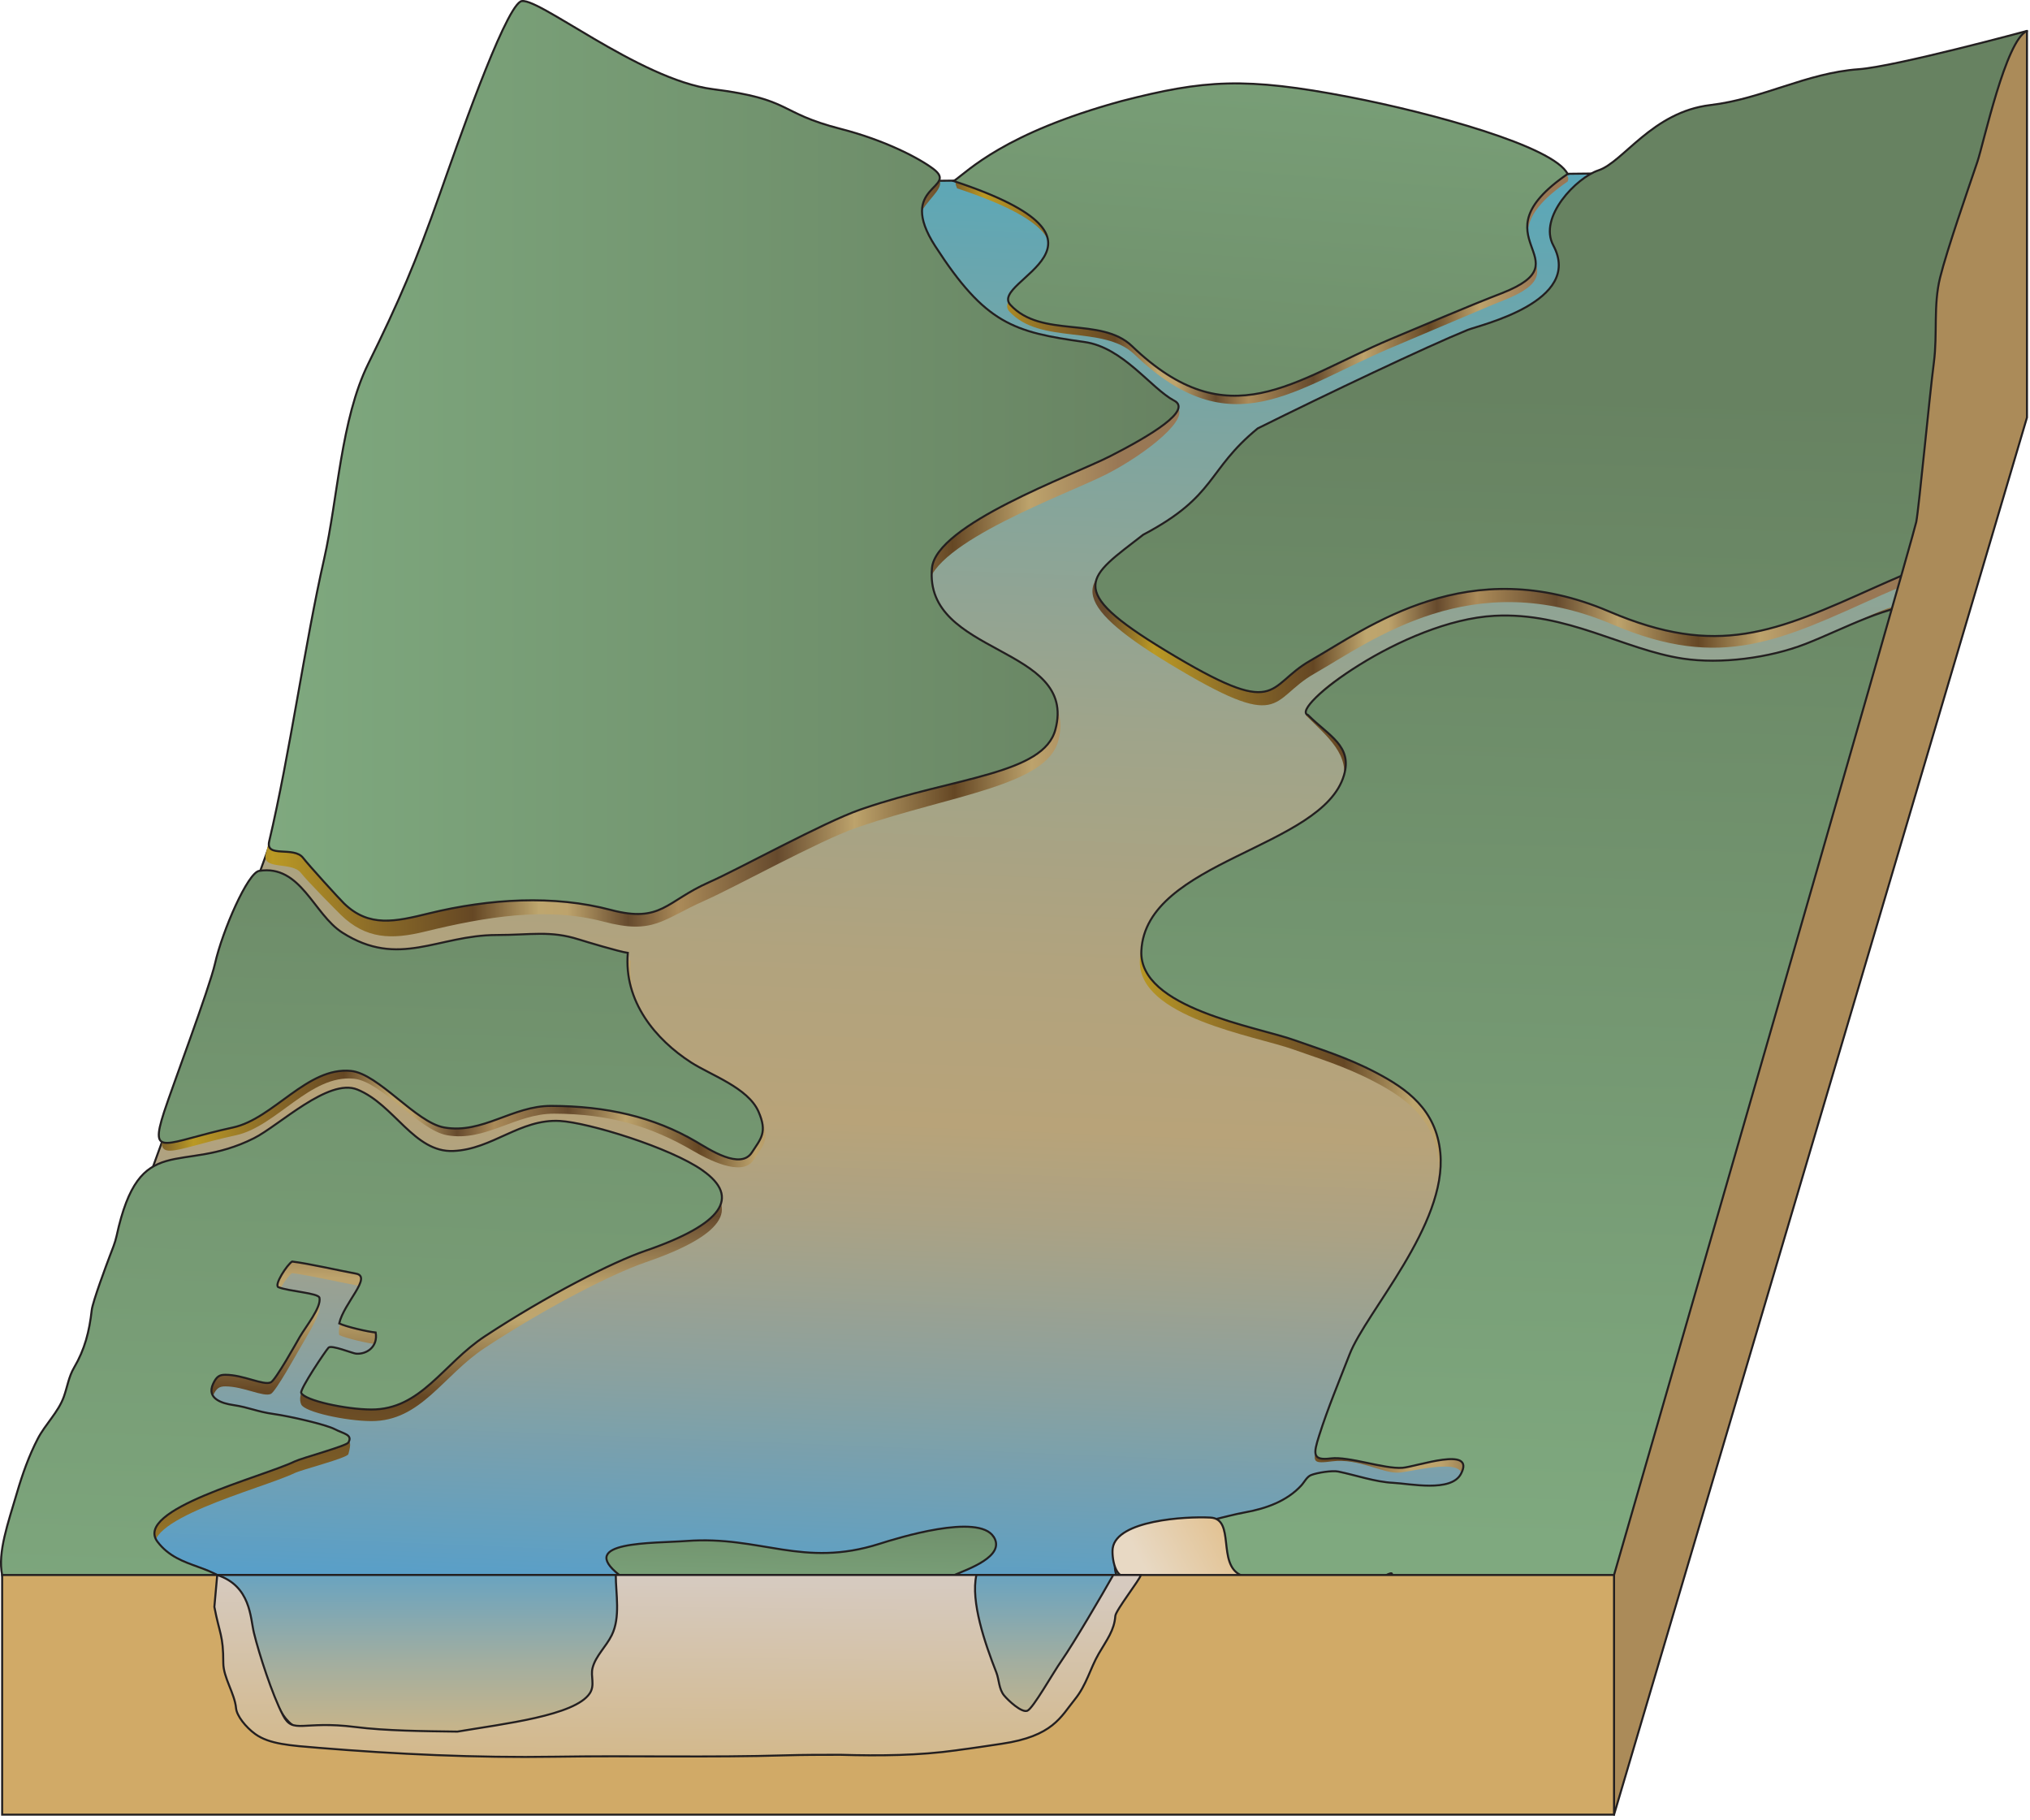
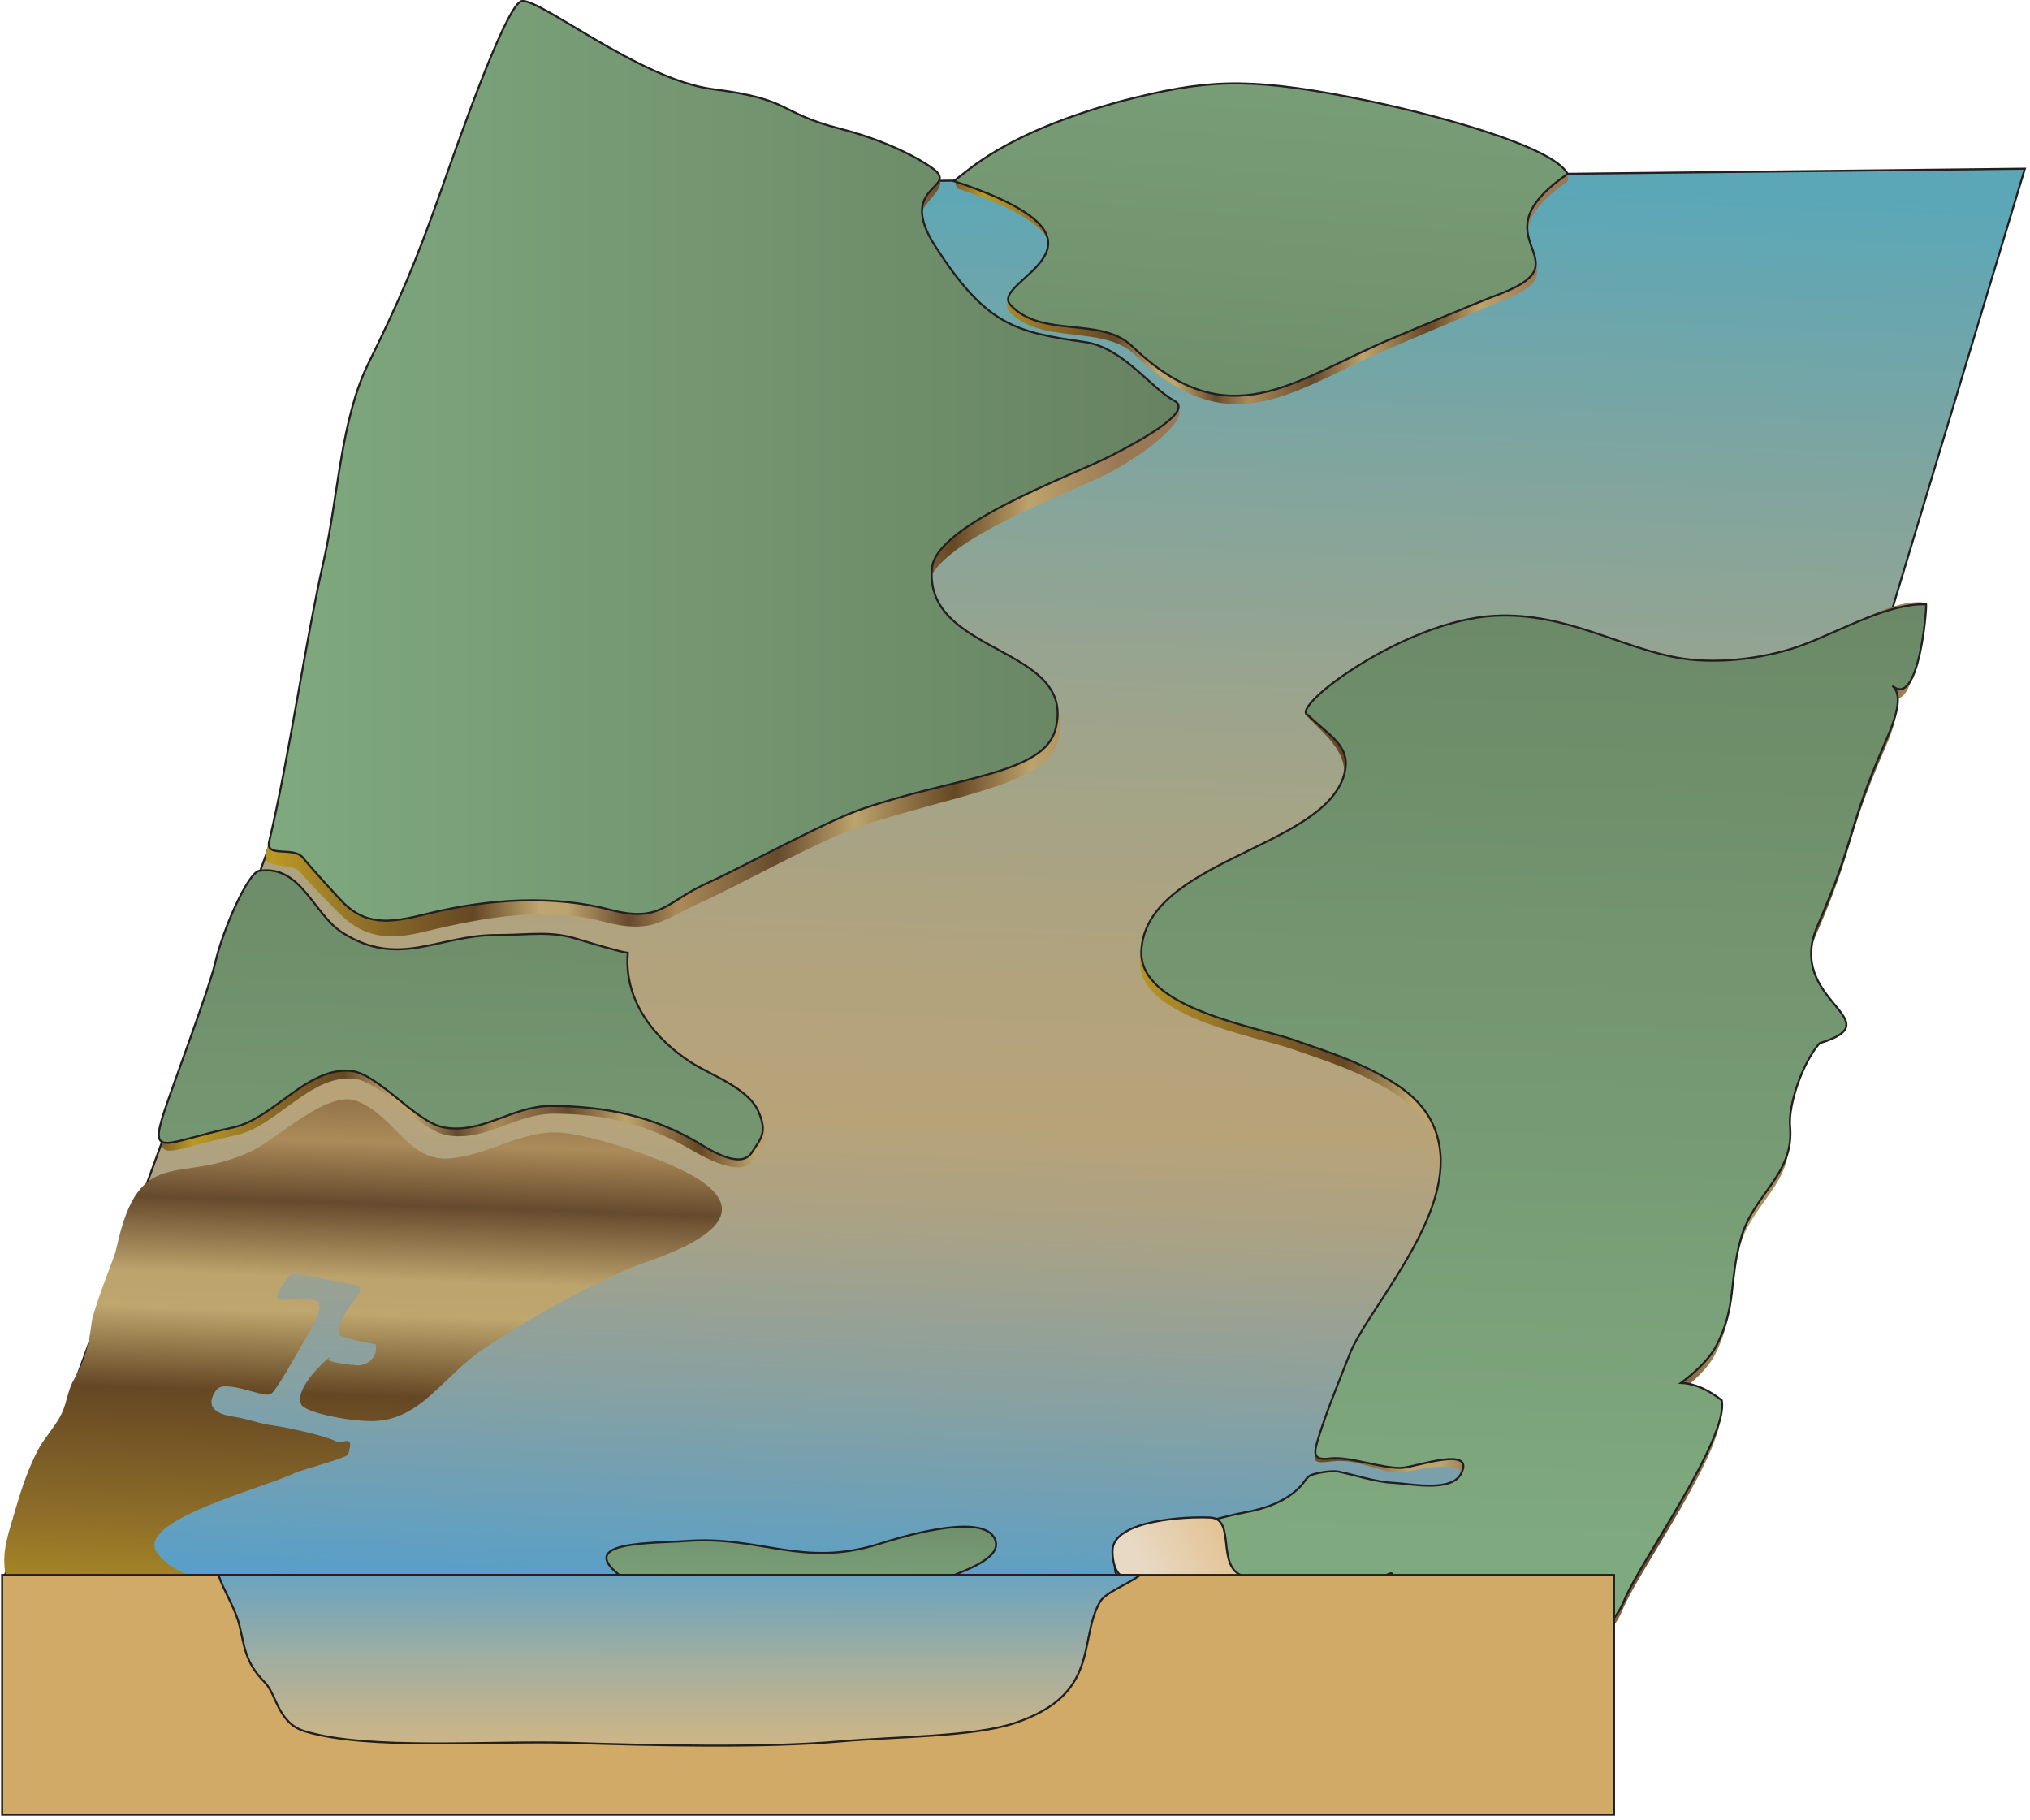
<svg xmlns="http://www.w3.org/2000/svg" xmlns:ns1="https://ian.umces.edu/media-library/" x="0px" y="0px" width="501" height="449" viewBox="0 0 501 449" xml:space="preserve">
  <title>Australia QLD: Maroochy River</title>
  <desc>
    <ns1:title>Australia QLD: Maroochy River</ns1:title>
    <ns1:descr>Illustration of ecosystem base with Maroochy River in Queensland, Australia</ns1:descr>
    <ns1:scene>
      <ns1:contains>diagram, template, base, ecosystem, aquatic, freshwater river, stream, tributary, Australia, QLD, Maroochy River</ns1:contains>
      <ns1:when>2005-03-03</ns1:when>
    </ns1:scene>
  </desc>
  <defs />
  <linearGradient id="ian_symbols_8c1583263f688c14c1dd517449bb5407" y2="41.44" gradientUnits="userSpaceOnUse" x2="266.52" gradientTransform="matrix(1.032 0 0 1 -17.068 0)" y1="402.79" x1="251.57">
    <stop stop-color="#9CBAB2" offset="0" />
    <stop stop-color="#539FCD" offset=".006" />
    <stop stop-color="#89A1A0" offset=".163" />
    <stop stop-color="#ABA284" offset=".281" />
    <stop stop-color="#B8A379" offset=".345" />
    <stop stop-color="#B1A37E" offset=".459" />
    <stop stop-color="#9EA48B" offset=".625" />
    <stop stop-color="#7EA5A0" offset=".821" />
    <stop stop-color="#5BA7B8" offset="1" />
  </linearGradient>
  <polygon stroke="#231F20" stroke-width=".5" points="395.22 388.64 1.242 388.64 125.53 45.783 499.73 41.628" fill="url(#ian_symbols_8c1583263f688c14c1dd517449bb5407)" />
  <linearGradient id="ian_symbols_58184f8592f20044599114e0284ca226" y2="67.131" gradientUnits="userSpaceOnUse" x2="391.03" y1="67.454" x1="233.02">
    <stop stop-color="#664A2D" offset="0" />
    <stop stop-color="#BA9924" offset=".062" />
    <stop stop-color="#8E6E28" offset=".158" />
    <stop stop-color="#654724" offset=".266" />
    <stop stop-color="#BEA66E" offset=".333" />
    <stop stop-color="#BDA36C" offset=".362" />
    <stop stop-color="#664A2D" offset=".424" />
    <stop stop-color="#AB8B59" offset=".475" />
    <stop stop-color="#664A2D" offset=".576" />
    <stop stop-color="#BDA36C" offset=".655" />
    <stop stop-color="#654724" offset=".757" />
    <stop stop-color="#BDA36C" offset=".836" />
    <stop stop-color="#997855" offset=".927" />
  </linearGradient>
  <path d="m386.89 44.796c2.807-6.97-35.245-1.472-55.156-5.317-25.859-4.997-43.543-6.54-63.92-1.288-29.001 7.916-33.502 3.751-31.611 8.279 46.224 15.308 7.405 24.375 12.907 30.388 7.63 8.342 23.188 3.221 30.868 10.596 23.916 22.964 39.357 8.492 63.417-1.674 22.145-9.355 24.108-10.261 27.782-11.709 20.94-8.259-7.72-13.22 15.71-29.275z" fill="url(#ian_symbols_58184f8592f20044599114e0284ca226)" />
  <linearGradient id="ian_symbols_a4a3943f5749eeb4698d5ce9ebf88506" y2="44.424" gradientUnits="userSpaceOnUse" x2="307.67" gradientTransform="matrix(.978 0 0 .945 .369 123.41)" y1="-170.92" x1="324.71">
    <stop stop-color="#7FA97F" offset="0" />
    <stop stop-color="#678261" offset="1" />
  </linearGradient>
  <path stroke="#231F20" stroke-width=".5" d="m386.89 42.937c-3.372-6.856-33.84-15.128-53.752-18.975-25.857-4.996-35.985-4.271-56.362.983-29.001 7.916-37.855 17.278-41.39 19.732 46.224 15.309 8.463 24.521 13.965 30.535 7.63 8.341 22.337 2.813 30.017 10.188 23.917 22.965 39.718 8.464 63.776-1.701 22.145-9.355 23.914-9.935 27.588-11.383 20.92-8.26-7.29-13.323 16.14-29.379z" fill="url(#ian_symbols_a4a3943f5749eeb4698d5ce9ebf88506)" />
  <linearGradient id="ian_symbols_59a62e28c26e5104e98716d10163c1b1" y2="106.31" gradientUnits="userSpaceOnUse" x2="464.03" gradientTransform="matrix(1 0 0 1 1.792 -1.344)" y1="107.28" x1="270.65">
    <stop stop-color="#664A2D" offset="0" />
    <stop stop-color="#BA9924" offset=".062" />
    <stop stop-color="#8E6E28" offset=".158" />
    <stop stop-color="#654724" offset=".266" />
    <stop stop-color="#BEA66E" offset=".333" />
    <stop stop-color="#BDA36C" offset=".362" />
    <stop stop-color="#664A2D" offset=".424" />
    <stop stop-color="#AB8B59" offset=".475" />
    <stop stop-color="#664A2D" offset=".576" />
    <stop stop-color="#BDA36C" offset=".655" />
    <stop stop-color="#654724" offset=".757" />
    <stop stop-color="#BDA36C" offset=".836" />
    <stop stop-color="#997855" offset=".927" />
  </linearGradient>
-   <path d="m486.97 75.739c5.283-19.592-.148-14.795 8.306-38.06 0 0-24.399-1.506-33.424-.856-12.985.933-25.855 1.431-38.743 2.96-14.362 1.704-21.496 3.458-27.672 5.5-11.332 3.746-9.883 16.323-8.204 18.967 6.617 10.425-17.133 15.896-25.313 19.222-10.059 4.09-33.463 16.994-50.566 25.49-12.642 10.344-10.04 16.624-28.258 26.229-17.986 7.188-19.707 13.299 5.467 28.56 28.621 17.353 24.622 8.886 35.738 2.532 14.438-8.252 38.996-27.016 73.738-12.165 26.903 11.5 41.53 3.837 66.305-7.278 16.569-7.436 27.719-7.336 21.35-25.417-3-8.46-2.29-32.497 1.26-45.681z" fill="url(#ian_symbols_59a62e28c26e5104e98716d10163c1b1)" />
+   <path d="m486.97 75.739z" fill="url(#ian_symbols_59a62e28c26e5104e98716d10163c1b1)" />
  <linearGradient id="ian_symbols_a4be8490c3f08604b983c7356dc96249" y2="-61.699" gradientUnits="userSpaceOnUse" x2="417.76" gradientTransform="matrix(.93 0 0 .974 -3.596 156.42)" y1="231.23" x1="410.15">
    <stop stop-color="#7FA97F" offset="0" />
    <stop stop-color="#678261" offset="1" />
  </linearGradient>
-   <path stroke-linejoin="round" d="m488 60.878c1.3-20.241 3.795-29.979 12.248-53.245 0 0-32.508 8.802-41.533 9.451-12.984.934-23.699 7.314-36.587 8.843-14.362 1.703-21.464 14.067-27.641 16.109-5.377 1.776-14.899 11.518-11.132 18.526 7.463 13.888-18.253 19.677-21.158 20.857-10.06 4.09-34.689 15.798-51.794 24.295-12.641 10.344-10.039 16.625-28.258 26.229-13.598 10.575-19.707 13.3 5.467 28.56 28.622 17.353 24.623 8.886 35.739 2.532 14.438-8.251 38.995-27.016 73.737-12.165 26.903 11.499 41.073 5.096 65.849-6.02 16.569-7.436 9.654-2.265 12.43-21.222 3.05-20.91 11.47-44.867 12.62-62.742z" stroke="#231F20" stroke-linecap="round" stroke-width=".5" fill="url(#ian_symbols_a4be8490c3f08604b983c7356dc96249)" />
  <linearGradient id="ian_symbols_af7f792d1e2d7324199325e2a4383ae5" y2="17.517" gradientUnits="userSpaceOnUse" x2="119.77" gradientTransform="matrix(.93 0 0 1.255 -17.561 102.79)" y1="255.87" x1="113.58">
    <stop stop-color="#664A2D" offset="0" />
    <stop stop-color="#BA9924" offset=".062" />
    <stop stop-color="#8E6E28" offset=".158" />
    <stop stop-color="#654724" offset=".266" />
    <stop stop-color="#BEA66E" offset=".333" />
    <stop stop-color="#BDA36C" offset=".362" />
    <stop stop-color="#664A2D" offset=".424" />
    <stop stop-color="#AB8B59" offset=".475" />
    <stop stop-color="#664A2D" offset=".576" />
    <stop stop-color="#BDA36C" offset=".655" />
    <stop stop-color="#654724" offset=".757" />
    <stop stop-color="#BDA36C" offset=".836" />
    <stop stop-color="#997855" offset=".927" />
  </linearGradient>
  <path d="m173.43 291.68c-8.062-5.68-28.214-11.812-35.217-12.216-9.857-.57-18.193 5.972-27.864 6.393-9.709.422-13.019-10.447-22.176-14.152-7.12-2.883-19.299 8.905-25.493 12.019-18.242 9.168-28.189-2.186-33.914 24.146-.373 1.713-1.088 3.386-1.707 5.02-.662 1.749-4.186 11.144-4.422 13.271-.584 5.235-1.712 9.675-4.364 14.185-1.316 2.238-1.644 4.713-2.513 7.153-1.37 3.842-4.552 6.758-6.428 10.362-2.189 4.209-3.786 8.735-5.121 13.275-2.213 7.528-3.947 11.903-2.797 17.502 2.063 10.048 25.854 24.604 38.266 23.711 12.561-.905-14.279-2.085-1.707-1.538 12.089.524 26.341-6.884 20.838-14.758-5.404-7.733-14.395-5.485-19.933-12.746-6.061-7.96 25.644-15.902 33.839-19.816 1.882-.9 12.994-3.712 13.264-4.681 1.497-5.378-1.195-2.152-3.388-3.303-2.192-1.147-11.13-3.188-14.999-3.726-4.239-.587-6-1.621-10.125-2.234-2.545-.378-6.588-1.53-4.874-5.217.85-1.828 1.572-2.235 3-2.235 4.53 0 9.404 2.712 11.249 1.863 1.188-.547 6.389-9.898 7.124-11.177 1.5-2.608 4.461-7.283 4.876-9.688.776-4.513-7.513-1.569-10.125-2.607-1.196-.476 2.178-5.621 3.375-6.334 4 .471 11.832 2.272 15.749 2.98 4.124.745-5.136 6.745-4.125 12.295 1.685.82 7.158 2.076 8.999 2.235.617 3.58-2.306 5.455-4.874 5.217-.838-.078-7.47-.781-6.75-1.491 3.178-3.136-8.952 6.357-6.75 11.177.86 1.88 11.026 4.068 17.249 4.099 12.316.063 17.708-11.254 28.098-18.083 15.271-10.042 31.395-18.259 39.565-21.073 19.19-6.58 23.52-13.21 14.17-19.8z" fill="url(#ian_symbols_af7f792d1e2d7324199325e2a4383ae5)" />
  <linearGradient id="ian_symbols_61a223173fa9eb545168c567c2b64f3b" y2="17.795" gradientUnits="userSpaceOnUse" x2="119.37" gradientTransform="matrix(.93 0 0 1.255 -17.561 99.545)" y1="256.18" x1="113.18">
    <stop stop-color="#7FA97F" offset="0" />
    <stop stop-color="#678261" offset="1" />
  </linearGradient>
-   <path stroke="#231F20" stroke-width=".5" d="m173.43 288.82c-8.062-5.681-28.214-11.812-35.217-12.216-9.857-.57-16.652 6.986-26.322 7.407-9.709.422-14.561-11.462-23.718-15.167-7.12-2.883-19.299 8.905-25.493 12.018-18.242 9.168-28.189-2.186-33.914 24.146-.373 1.713-1.088 3.385-1.707 5.02-.662 1.749-4.186 11.144-4.422 13.27-.584 5.236-1.712 9.676-4.364 14.186-1.316 2.238-1.644 4.713-2.513 7.153-1.37 3.842-4.552 6.757-6.428 10.362-2.189 4.209-3.786 8.735-5.121 13.275-2.213 7.528-4.835 14.768-3.685 20.365 2.063 10.049 26.741 21.741 39.153 20.847 12.561-.904-14.279-2.085-1.707-1.538 12.089.525 26.341-6.883 20.838-14.757-5.404-7.733-14.395-5.485-19.933-12.746-6.061-7.961 25.644-15.902 33.839-19.817 1.882-.898 12.763-3.806 13.264-4.681 1.127-1.973-1.195-2.151-3.388-3.302-2.192-1.147-11.13-3.188-14.999-3.725-4.239-.588-6-1.623-10.125-2.236-2.545-.378-6.588-1.529-4.874-5.216.85-1.828 1.572-2.235 3-2.235 4.53 0 9.404 2.712 11.249 1.863 1.188-.547 6.389-9.899 7.124-11.177 1.5-2.608 5.37-7.298 4.876-9.688-.246-1.184-7.513-1.569-10.125-2.607-1.196-.476 2.178-5.621 3.375-6.334 4 .471 11.832 2.272 15.749 2.98 4.124.745-3.004 7.266-4.125 12.295 1.685.82 7.158 2.076 8.999 2.235.617 3.58-2.306 5.455-4.874 5.216-.838-.077-6.03-2.201-6.75-1.49-.668.659-7.146 10.312-6.75 11.177.86 1.88 11.026 4.068 17.249 4.099 12.316.063 17.708-11.255 28.098-18.084 15.271-10.041 31.395-18.259 39.565-21.072 19.19-6.6 23.52-13.23 14.17-19.82z" fill="url(#ian_symbols_61a223173fa9eb545168c567c2b64f3b)" />
  <linearGradient id="ian_symbols_67a7a775db9072b45124a384805abf04" y2="257.15" gradientUnits="userSpaceOnUse" x2="214.47" gradientTransform="matrix(1 0 0 1 2.454 -1.609)" y1="251.38" x1="35.199">
    <stop stop-color="#664A2D" offset="0" />
    <stop stop-color="#BA9924" offset=".062" />
    <stop stop-color="#8E6E28" offset=".158" />
    <stop stop-color="#654724" offset=".266" />
    <stop stop-color="#BEA66E" offset=".333" />
    <stop stop-color="#BDA36C" offset=".362" />
    <stop stop-color="#664A2D" offset=".424" />
    <stop stop-color="#AB8B59" offset=".475" />
    <stop stop-color="#664A2D" offset=".576" />
    <stop stop-color="#BDA36C" offset=".655" />
    <stop stop-color="#654724" offset=".757" />
    <stop stop-color="#BDA36C" offset=".836" />
    <stop stop-color="#997855" offset=".927" />
  </linearGradient>
  <path d="m143.6 233.74c-7.073-2.256-11.837-1.098-20.32-1.098-14.478 0-24.086 8.328-38.076-.605-7.111-4.542-10.204-16.823-20.5-15.223-2.828.44-9.05 14.693-10.908 22.865-1.396 6.132-10.646 30.688-12.576 36.652-3.744 11.574.223 7.446 17.021 3.8 10.032-2.179 18.303-15.023 29.102-13.955 6.819.684 16.036 12.735 23.011 13.955 9.525 1.664 16.813-5.362 26.452-5.326 13.541.049 23.791 3.049 34.294 9.206 3.167 1.855 12.044 6.627 14.872 2.23 2.175-3.383 4.235-4.854 1.942-10.051-2.59-5.874-11.801-8.991-16.631-12.109-8.751-5.649-16.641-15.048-15.611-27.033-2.15-.32-10.06-2.68-12.06-3.32z" fill="url(#ian_symbols_67a7a775db9072b45124a384805abf04)" />
  <linearGradient id="ian_symbols_dd6efd63413d2614a58ad8b38d474566" y2="-3.643" gradientUnits="userSpaceOnUse" x2="143.36" gradientTransform="matrix(.93 0 0 1.035 -16.559 154.74)" y1="234.89" x1="137.16">
    <stop stop-color="#7FA97F" offset="0" />
    <stop stop-color="#678261" offset="1" />
  </linearGradient>
  <path stroke="#231F20" stroke-width=".5" d="m142.87 231.82c-7.074-2.256-11.838-1.098-20.321-1.098-14.478 0-24.087 8.328-38.076-.605-7.11-4.542-10.204-16.823-20.5-15.224-2.828.44-9.05 14.693-10.907 22.865-1.396 6.133-10.647 30.688-12.577 36.652-3.744 11.575.224 7.446 17.021 3.801 10.032-2.179 18.303-15.023 29.102-13.955 6.819.684 16.035 12.735 23.012 13.955 9.524 1.665 16.813-5.363 26.451-5.326 13.541.049 25.257 2.687 35.76 8.843 3.169 1.856 10.907 7.035 13.735 2.638 2.175-3.381 3.906-4.897 1.614-10.096-2.591-5.872-11.802-8.991-16.631-12.108-8.752-5.649-16.641-15.048-15.613-27.034-2.16-.31-10.06-2.68-12.06-3.31z" fill="url(#ian_symbols_dd6efd63413d2614a58ad8b38d474566)" />
  <linearGradient id="ian_symbols_9863fccd74a48bc48daada6fe1cd9207" y2="133.54" gradientUnits="userSpaceOnUse" x2="293.91" gradientTransform="matrix(1 0 0 1 0 -2.706)" y1="135.52" x1="51.546">
    <stop stop-color="#664A2D" offset="0" />
    <stop stop-color="#BA9924" offset=".062" />
    <stop stop-color="#8E6E28" offset=".158" />
    <stop stop-color="#654724" offset=".266" />
    <stop stop-color="#BEA66E" offset=".333" />
    <stop stop-color="#BDA36C" offset=".362" />
    <stop stop-color="#664A2D" offset=".424" />
    <stop stop-color="#AB8B59" offset=".475" />
    <stop stop-color="#664A2D" offset=".576" />
    <stop stop-color="#BDA36C" offset=".655" />
    <stop stop-color="#654724" offset=".757" />
    <stop stop-color="#BDA36C" offset=".836" />
    <stop stop-color="#997855" offset=".927" />
  </linearGradient>
  <path d="m290.08 100.28c-5.85-3.155-12.707-12.549-22.234-13.879-17.514-2.442-24.361-4.135-38.013-21.15-11.253-14.026 7.361-17.483.758-22.404-3.519-2.622-10.931 1.74-21.771-1.042-15.957-4.096-21.357-1.789-41.367-4.327-18.244-2.313-38.001-5.251-41.367-3.244-4.257 2.537-6.037 15.31-9.797 25.958-6.109 17.299-7.529 25.446-15.24 41.101-6.747 13.692-10.755 27.238-14.152 42.183-4.742 20.865-16.232 45.755-21.305 67.211-.99 4.188 6.436 1.779 8.698 4.74 1.407 1.838 8.675 9.204 9.822 10.316 6.202 6.014 12.515 6.151 20.753 4.138 15-3.669 30.057-6.165 44.067-2.465 12.476 3.292 14.471-.54 25.063-5.219 7.396-3.265 28.168-14.743 37.281-17.914.284-.098.569-.198.854-.294 22.572-7.73 46.182-10.162 49.047-21.182 5.576-20.763-34.221-16.497-32.152-38.153 1.029-10.78 34.518-22.786 43.964-27.587 10.08-5.13 21.55-14.4 17.09-16.8z" fill="url(#ian_symbols_9863fccd74a48bc48daada6fe1cd9207)" />
  <linearGradient id="ian_symbols_93677a2036e964d451b406143d080e2a" y2="113.71" gradientUnits="userSpaceOnUse" x2="291.37" y1="113.71" x1="65.825">
    <stop stop-color="#7FA97F" offset="0" />
    <stop stop-color="#678261" offset="1" />
  </linearGradient>
  <path stroke="#231F20" stroke-width=".5" d="m289.8 98.883c-5.848-3.154-12.641-13.168-22.167-14.496-17.514-2.444-24.414-4.461-36.81-23.629-9.76-15.09 6.054-14.215-.551-19.135-3.518-2.623-11.88-7.02-22.72-9.801-15.957-4.096-11.634-7.287-31.644-9.825-18.244-2.314-44.098-23.621-47.463-21.614-4.258 2.537-16.017 36.51-19.777 47.158-6.107 17.3-10.086 26.592-17.798 42.246-6.745 13.692-7.481 33.197-10.878 48.142-4.742 20.865-8.487 48.231-13.559 69.688-.989 4.188 6.104 1.106 8.366 4.066 1.406 1.838 8.952 10.126 10.1 11.238 6.202 6.015 12.716 4.479 20.954 2.466 15-3.669 30.884-4.56 44.893-.86 12.477 3.294 13.646-2.146 24.239-6.824 7.396-3.265 28.167-14.742 37.28-17.913.285-.099.569-.199.854-.295 22.571-7.729 44.484-8.462 47.35-19.481 5.576-20.763-32.522-18.197-30.455-39.854 1.03-10.78 34.519-22.787 43.963-27.587 10.08-5.15 20.28-11.31 15.82-13.717z" fill="url(#ian_symbols_93677a2036e964d451b406143d080e2a)" />
  <linearGradient id="ian_symbols_800d2ed4d44ce1d46d6c7e148c72b5c3" y2="281.34" gradientUnits="userSpaceOnUse" x2="518.1" gradientTransform="matrix(1 0 0 1 -.001 -2.228)" y1="280.36" x1="264.07">
    <stop stop-color="#664A2D" offset="0" />
    <stop stop-color="#BA9924" offset=".062" />
    <stop stop-color="#8E6E28" offset=".158" />
    <stop stop-color="#654724" offset=".266" />
    <stop stop-color="#BEA66E" offset=".333" />
    <stop stop-color="#BDA36C" offset=".362" />
    <stop stop-color="#664A2D" offset=".424" />
    <stop stop-color="#AB8B59" offset=".475" />
    <stop stop-color="#664A2D" offset=".576" />
    <stop stop-color="#BDA36C" offset=".655" />
    <stop stop-color="#654724" offset=".757" />
    <stop stop-color="#BDA36C" offset=".836" />
    <stop stop-color="#997855" offset=".927" />
  </linearGradient>
  <path d="m474.33 148.59c-8.743-.386-19.391 7.225-28.683 10.837-8.926 3.471-20.1 5.839-29.489 4.415-14.606-2.216-29.847-10.581-47.669-9.633-22.623 1.204-46.699 15.955-46.138 22.367 5.251 5.217 11.082 9.751 8.973 16.967-5.28 18.057-48.876 21.04-50.007 43.301-.725 14.235 28.544 18.747 37.958 22.143 5.439 1.963 12.599 4.066 20.044 7.991 7.444 3.926 14.77 9.039 15.781 19.775 1.663 17.759-18.322 39.204-22.398 49.703-2.586 6.66-5.355 13.24-7.514 20.053-1.416 4.475-.987 4.661 3.617 4.078 6.496-.825 12.484 3.112 16.557 2.787 3.479-.276 18.551-4.454 14.827 2.578-2.442 4.609-12.612 2.401-16.748 2.203-4.39-.21-9.25-1.898-13.52-2.78-1.519-.313-5.209.275-6.708.863-1.066.416-1.639 1.715-2.441 2.587-3.562 3.866-8.709 5.679-13.773 6.6-5.33.97-10.764.968-16.159 1.134-3.36.104-9.831 3.479-11.619 6.481-8.137 13.661 80.384-1.501 80.907 5.595 1.39 18.841-15.868 16.513-2.9 18.234 13.342 1.767 36.597 6.615 43.256-9.699 3.881-9.505 25.932-40.062 24.061-49.386-3.387-2.662-6.694-4.15-10.073-4.271.116-.087.231-.172.349-.259 1.755-1.319 6.357-4.948 8.431-8.976 5.035-9.78 3.008-15.76 6.053-26.466 3.172-11.15 13.206-15.673 12.108-27.668-.46-5.017-5.953-13.216-1.543-18.358 11.094-10.142.197-12.346 8.306-31.039 9.908-22.84 7.013-23.142 16.864-45.633 3.227-7.366 3.928-11.628 1.615-13.647 6.45 5.66 7.84-21.46 7.67-22.86z" fill="url(#ian_symbols_800d2ed4d44ce1d46d6c7e148c72b5c3)" />
  <linearGradient id="ian_symbols_8aea8931782afb740176dde1cfd81a21" y2="-61.844" gradientUnits="userSpaceOnUse" x2="413.72" gradientTransform="matrix(.93 0 0 .974 -5.112 155.76)" y1="230.87" x1="406.12">
    <stop stop-color="#7FA97F" offset="0" />
    <stop stop-color="#678261" offset="1" />
  </linearGradient>
  <path stroke="#231F20" stroke-width=".5" d="m475.35 149.13c-8.742-.385-20.452 6.145-29.744 9.758-8.928 3.471-20.915 5.049-30.306 3.624-14.605-2.216-28.62-11.509-46.443-10.56-22.623 1.204-50.9 22.877-46.053 24.483 5.251 5.218 10.997 7.635 8.888 14.851-5.279 18.056-48.875 21.04-50.006 43.301-.725 14.235 28.543 18.746 37.957 22.142 5.439 1.964 12.6 4.066 20.043 7.992 7.446 3.926 14.771 9.038 15.782 19.774 1.664 17.759-18.322 39.204-22.397 49.704-2.587 6.66-5.356 13.24-7.514 20.054-1.416 4.475-1.736 6.206 2.868 5.623 4.474-.568 13.225 2.674 17.717 2.315 3.479-.277 18.14-5.529 14.415 1.504-2.441 4.609-12.611 2.4-16.747 2.203-4.392-.211-9.25-1.899-13.52-2.78-1.52-.313-5.21.275-6.709.862-1.065.418-1.639 1.716-2.441 2.587-3.561 3.866-8.708 5.679-13.773 6.601-5.329.969-9.875 2.731-15.272 2.898-3.359.103-12.826 1.362-14.717 4.301-17.978 27.934 78.578 8.708 79.102 15.804 1.391 18.841-11.852 6.72 1.117 8.441 13.342 1.767 36.597 6.615 43.254-9.699 3.882-9.506 25.932-40.062 24.061-49.386-3.385-2.662-6.693-4.15-10.071-4.271.115-.087.231-.172.348-.259 1.755-1.32 6.358-4.948 8.431-8.977 5.035-9.78 3.009-15.759 6.054-26.465 3.172-11.15 13.206-15.674 12.107-27.669-.459-5.017 2.855-15.308 7.266-20.45 18.583-5.705-8.611-10.254-.502-28.946 9.907-22.841 7.012-23.143 16.864-45.634 3.227-7.365 3.927-11.628 1.615-13.646 6.45 5.7 8.5-18.62 8.33-20.02z" fill="url(#ian_symbols_8aea8931782afb740176dde1cfd81a21)" />
-   <path stroke-linejoin="round" d="m500.25 7.633c-5.247 2.296-10.651 27.593-12.248 32.328-2.288 6.773-7.454 21.562-9.188 28.522-1.704 6.848-.619 13.916-1.531 20.919-1.106 8.497-3.654 35.631-4.351 39.371-.696 3.737-74.589 259.86-74.589 259.86v59.139l101.91-344.75v-95.387z" stroke="#231F20" stroke-linecap="round" stroke-width=".5" fill="#AB8B59" />
  <linearGradient id="ian_symbols_a277297fbdef7e344966d2e23e3d8e04" y2="382.07" gradientUnits="userSpaceOnUse" x2="199.31" gradientTransform="matrix(1 0 0 1.25 -1.26 -114.4)" y1="410.36" x1="198.76">
    <stop stop-color="#7FA97F" offset="0" />
    <stop stop-color="#678261" offset="1" />
  </linearGradient>
  <path stroke="#231F20" stroke-width=".5" d="m245.22 379.21c-3.758-5.901-23.829.355-28.147 1.729-19.034 6.056-29.265-2.057-47.657-.691-8.248.612-27.276-.018-16.558 8.395 8.052 6.319 25.078 5.27 33.492 3.814 10.474-1.813 24.491-3.641 34.813.127 6.665 2.435 14.395-3.941 14.395-3.941 3.08-1.38 12.76-4.6 9.68-9.43z" fill="url(#ian_symbols_a277297fbdef7e344966d2e23e3d8e04)" />
  <linearGradient id="ian_symbols_71366edaed22aed445a423517e7c5798" y2="381.91" gradientUnits="userSpaceOnUse" x2="314.32" gradientTransform="matrix(1 0 0 1 0 .104)" y1="396.28" x1="287.54">
    <stop stop-color="#E8D9C4" offset="0" />
    <stop stop-color="#E0BA81" offset="1" />
  </linearGradient>
  <path stroke="#231F20" stroke-width=".5" d="m278.71 388.64c-3.546 1.815-4.397-4.619-4.087-6.649 1.043-6.827 17.834-7.848 24.112-7.519 6.186.324 1.611 11.404 7.423 14.168 5.213 2.481-.773 3.302 5.112 3.918 6.753.705 15.512-.798 22.468.646 1.229.256 10.646-6.729 9.754-4.564-.42 1.018-4.513 4.136-5.688 4.29-6.021.783-12.33.399-18.398.694-8.465.41-16.767.282-25.209-.379-6.589-.516-7.484-4.233-13.889-4.605" fill="url(#ian_symbols_71366edaed22aed445a423517e7c5798)" />
  <rect height="59.138" width="397.81" stroke="#231F20" y="388.64" x=".53" stroke-width=".5" fill="#D1AA67" />
  <linearGradient id="ian_symbols_308833a1f850ece40daa0f8f04f0d3c2" y2="545.83" gradientUnits="userSpaceOnUse" x2="213.56" gradientTransform="matrix(.739 0 0 .268 10.617 391.06)" y1="-41.421" x1="212.33">
    <stop stop-color="#9CBAB2" offset="0" />
    <stop stop-color="#539FCD" offset=".006" />
    <stop stop-color="#6DA4BE" offset=".063" />
    <stop stop-color="#A3AE9F" offset=".194" />
    <stop stop-color="#C5B48B" offset=".292" />
    <stop stop-color="#D2B684" offset=".345" />
    <stop stop-color="#CEB585" offset=".442" />
    <stop stop-color="#C1B489" offset=".544" />
    <stop stop-color="#ACB190" offset=".648" />
    <stop stop-color="#8FAE99" offset=".753" />
    <stop stop-color="#69A9A5" offset=".859" />
    <stop stop-color="#3CA3B3" offset=".965" />
    <stop stop-color="#2BA1B8" offset="1" />
  </linearGradient>
  <path stroke="#231F20" stroke-width=".5" d="m281.39 388.64c-3.085 2.361-8.563 4.273-9.918 6.64-5.424 9.469.246 22.841-21.156 29.943-10.142 3.366-29.849 3.32-42.737 4.466-19.104 1.696-47.018 1.009-66.863.372-19.31-.62-49.654 1.954-65.483-2.853-6.709-2.037-6.935-9.097-9.878-12.069-4.998-5.049-4.978-8.922-6.293-14.197-1.035-4.153-3.741-8.196-5.165-12.302h227.5z" fill="url(#ian_symbols_308833a1f850ece40daa0f8f04f0d3c2)" />
  <linearGradient id="ian_symbols_82810f1636274fd47d000ee3770ef718" y2="25.462" gradientUnits="userSpaceOnUse" x2="211.32" gradientTransform="matrix(.744 0 0 .28 10.168 383.12)" y1="204.07" x1="206.16">
    <stop stop-color="#D2B684" offset="0" />
    <stop stop-color="#D6CABF" offset="1" />
  </linearGradient>
-   <path stroke="#231F20" stroke-width=".5" d="m274.75 388.64c-2.663 4.747-9.796 16.895-12.717 21.079-2.215 3.172-7.064 11.822-8.473 12.415-1.407.594-4.756-2.552-5.753-3.769-1.321-1.61-1.218-3.908-1.908-5.665-2.819-7.185-6.385-17.543-4.926-24.061h-89.001c0 4.616 1.211 10.42-1.004 14.875-1.431 2.878-3.943 5.074-4.717 8.039-.554 2.119.661 4.236-.702 6.296-3.646 5.51-21.291 7.513-32.663 9.438-8.244-.108-17.729-.188-25.217-1.139-13.021-1.652-15.322 1.885-17.813-2.868-2.666-5.085-5.903-15.122-7.178-20.329-.924-3.774-.765-11.572-9.066-14.312l-.707 7.872c1.3 6.787 2.204 6.926 2.204 13.797 0 3.66 2.813 7.545 3.15 11.203.174 1.885 2.384 4.671 4.724 6.367 3.475 2.518 8.664 2.841 15.748 3.42 18.938 1.55 38.848 2.494 58.183 2.185 18.974-.304 38.354.229 57.082-.345 3.969-.121 8.612-.129 13.366-.132 9.84.297 19.53.173 28.645-1.099.222-.03.455-.067.692-.105 3.481-.44 6.875-.97 10.567-1.519 12.593-1.867 14.51-6.626 17.986-10.92 2.929-3.618 3.761-7.592 5.912-11.296 2.018-3.473 3.848-5.771 4.094-9.315.098-1.39 6.159-9.108 6.302-10.113h-6.82z" fill="url(#ian_symbols_82810f1636274fd47d000ee3770ef718)" />
</svg>